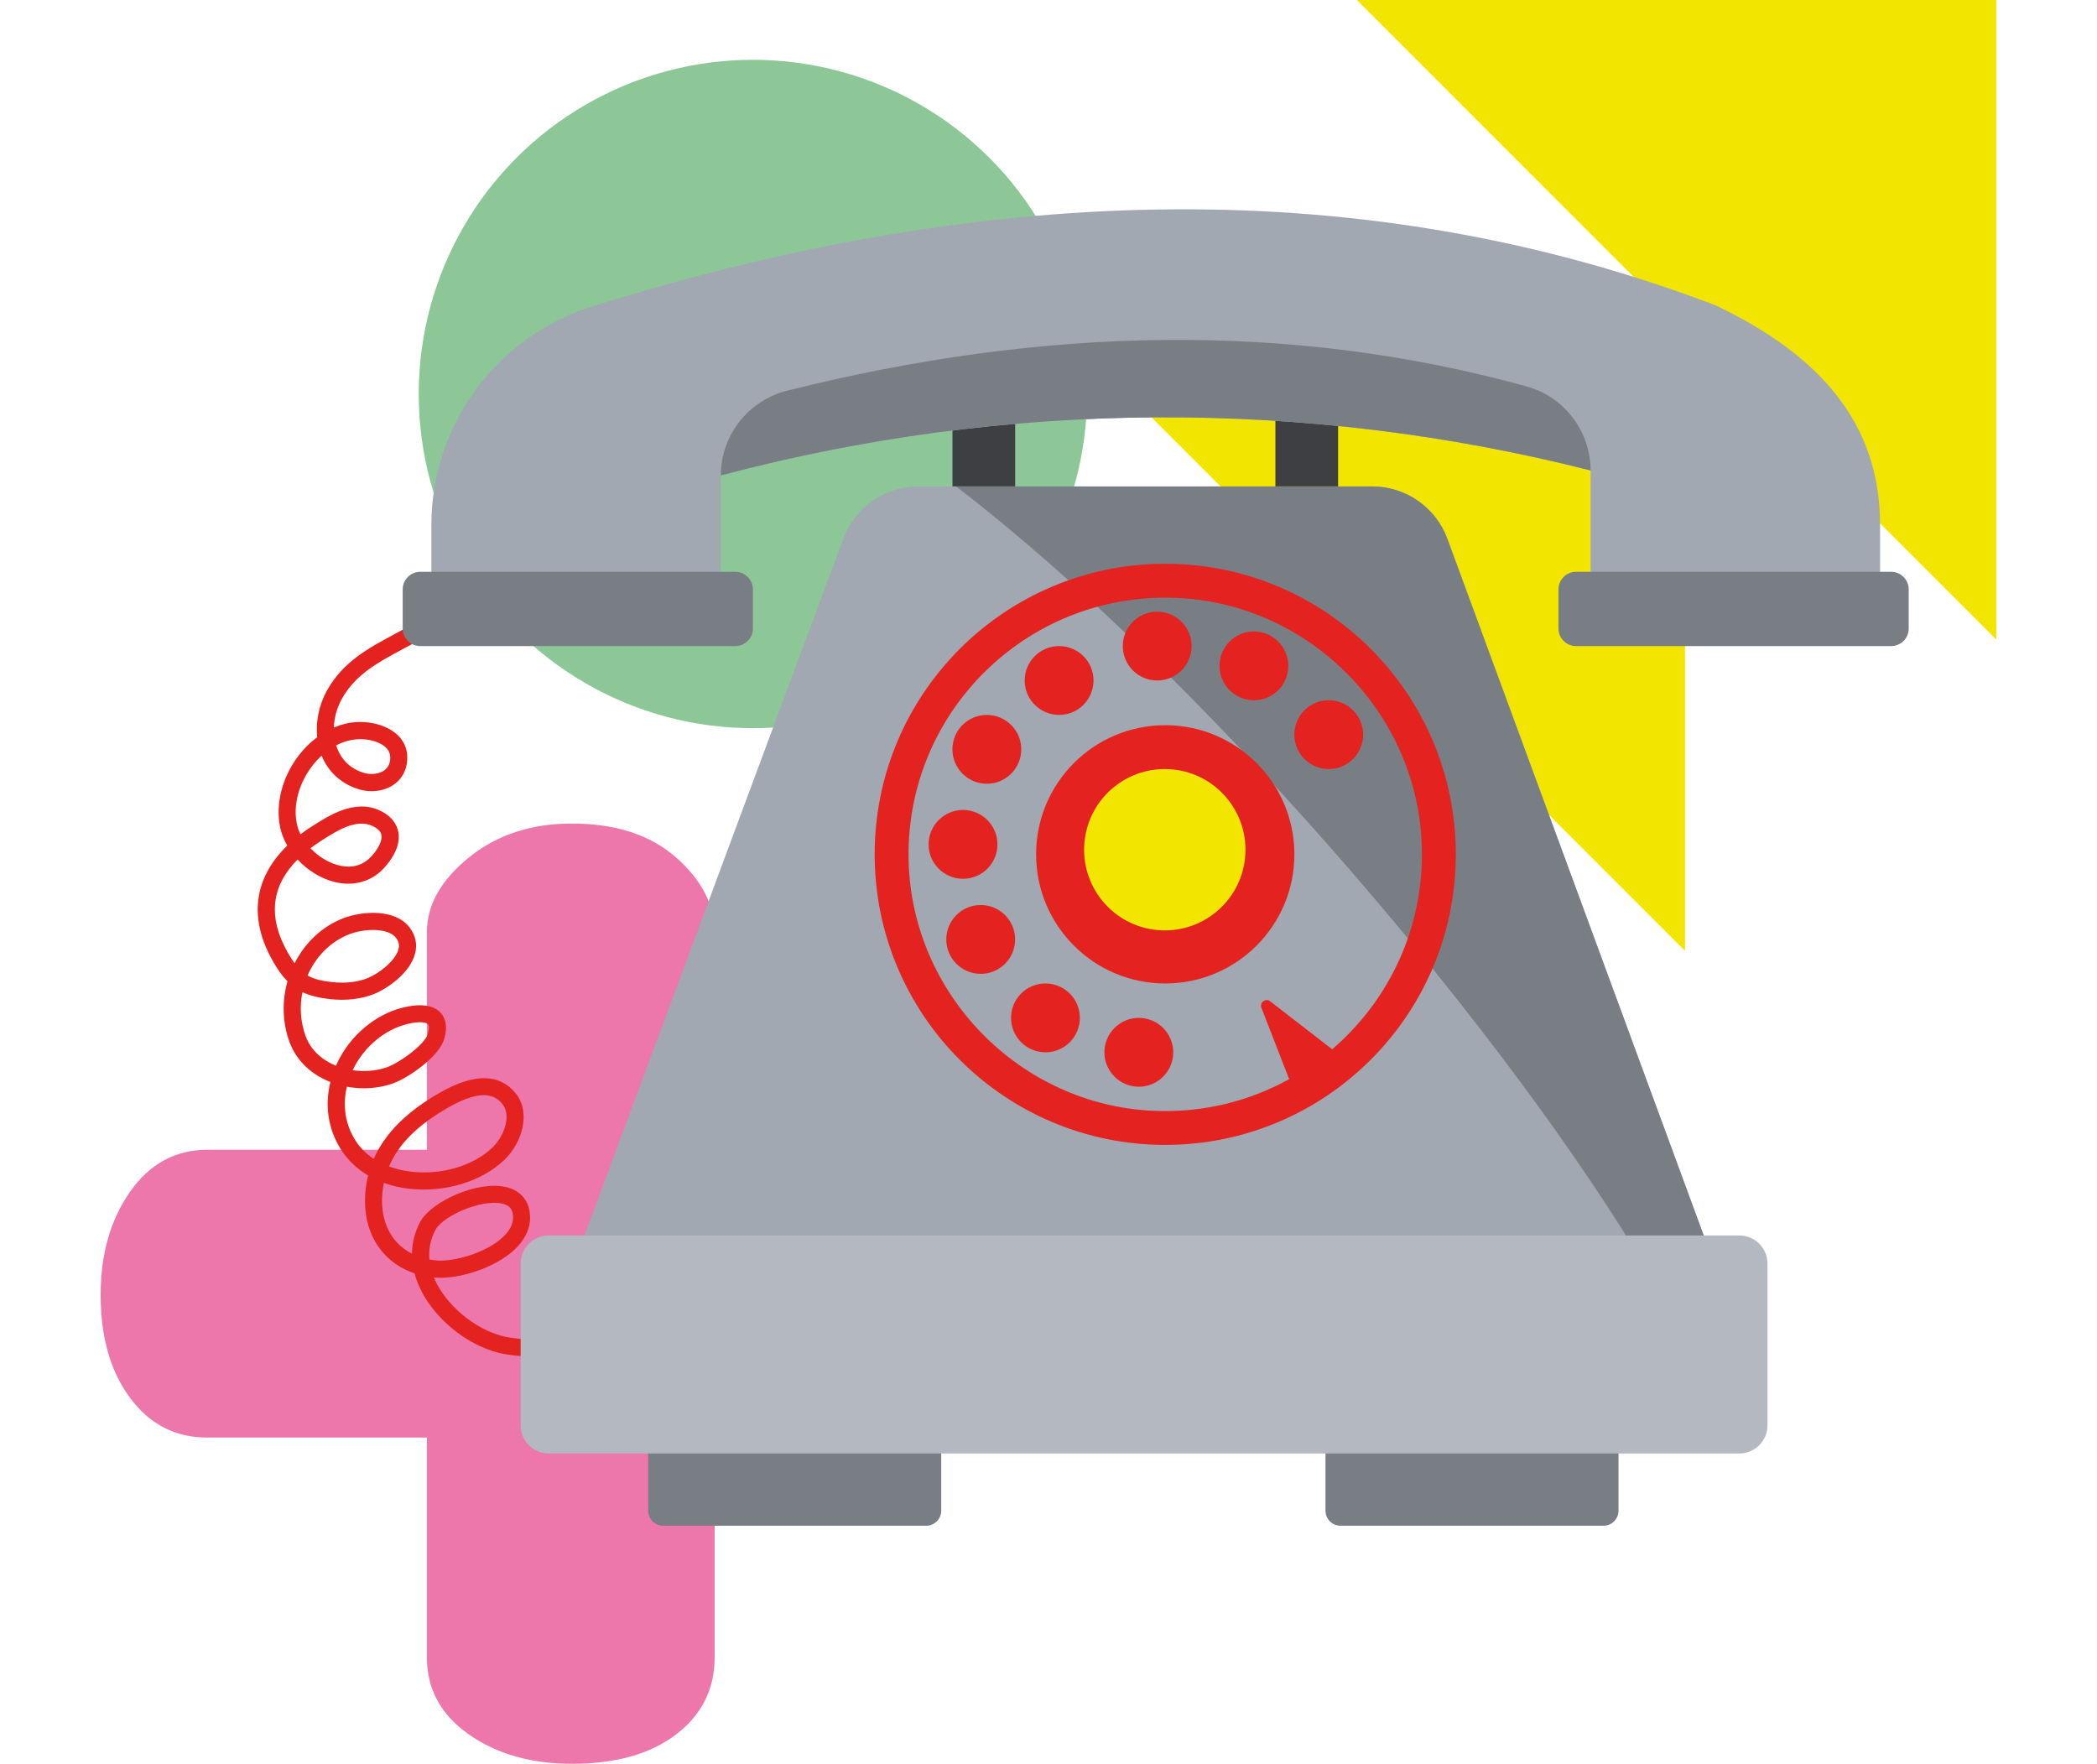
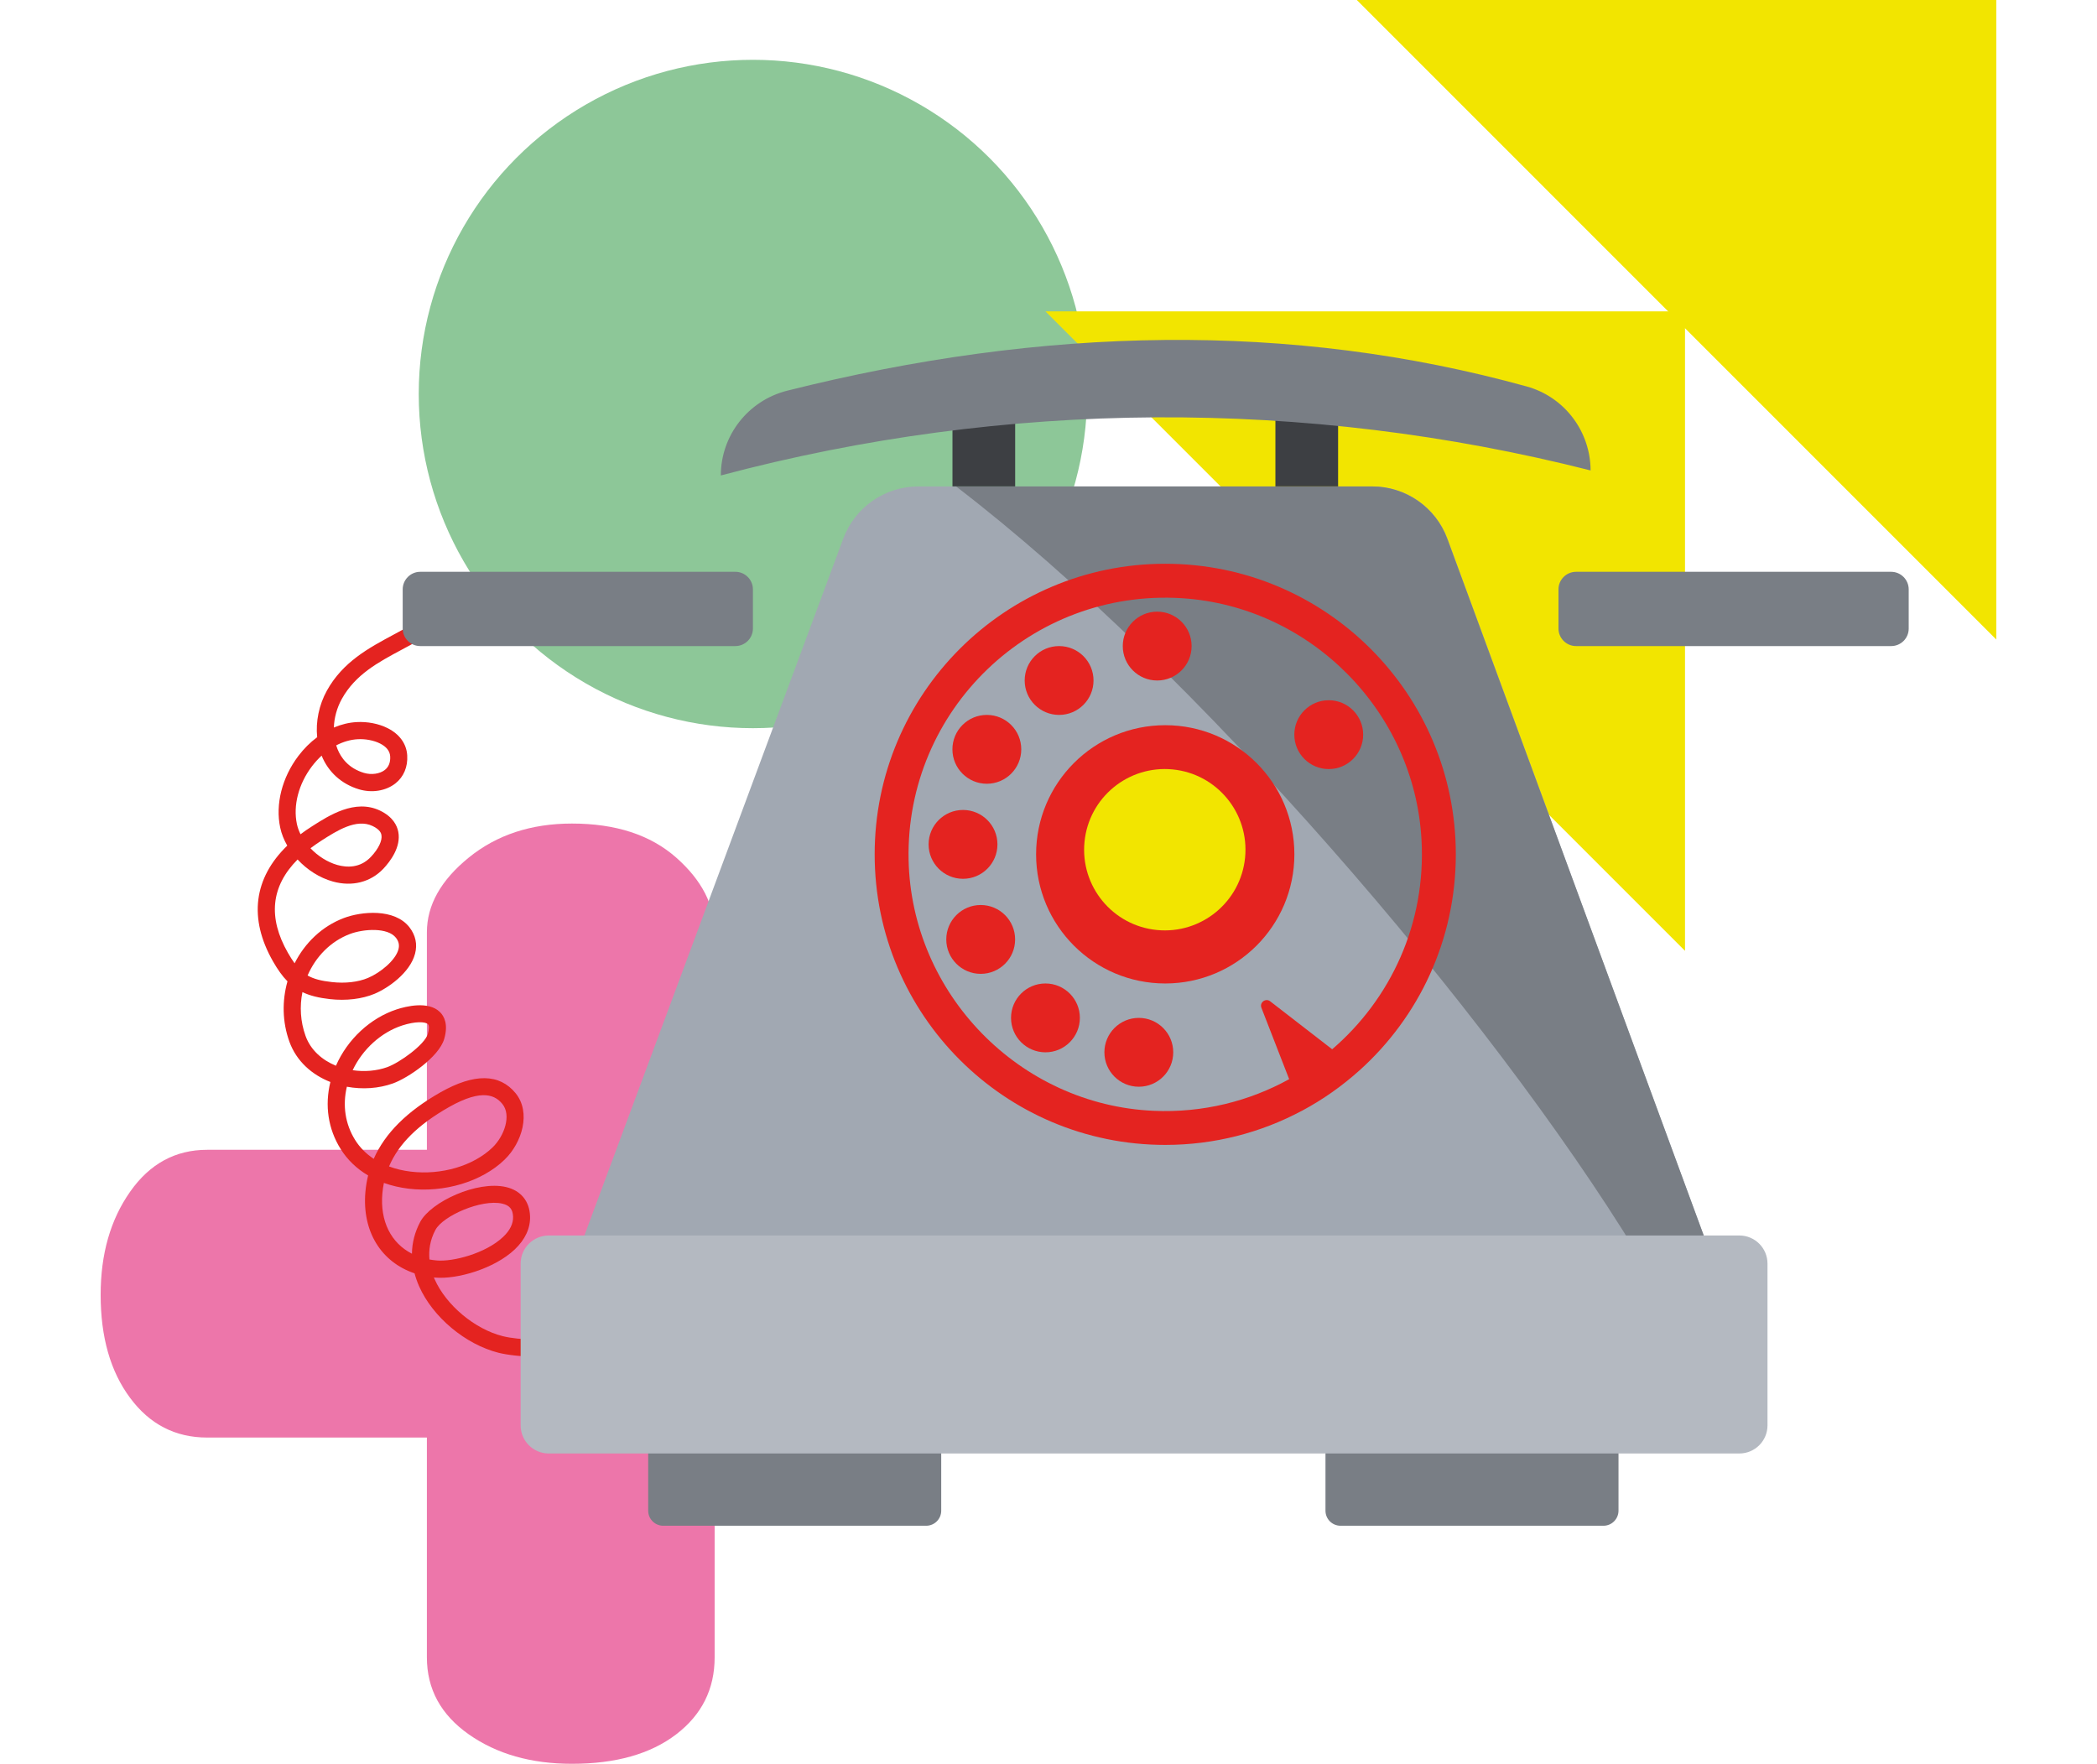
<svg xmlns="http://www.w3.org/2000/svg" version="1.1" id="OBJECTS" x="0px" y="0px" viewBox="0 0 385.66 324.38" style="enable-background:new 0 0 385.66 324.38;" xml:space="preserve">
  <circle style="fill:#8DC798;" cx="138.47" cy="72.46" r="61.46" />
  <polygon style="fill:#F2E500;" points="367.14,117.62 367.14,0 249.53,0 " />
  <polygon style="fill:#F2E500;" points="309.89,174.87 309.89,57.26 192.27,57.26 " />
  <g>
    <path style="fill:#ED76AA;" d="M105.18,324.38c-7.5,0-13.82-1.8-18.96-5.41c-5.14-3.61-7.71-8.33-7.71-14.17v-40.42H38.09   c-5.83,0-10.56-2.43-14.16-7.29c-3.62-4.86-5.42-11.18-5.42-18.96c0-7.5,1.8-13.81,5.42-18.96c3.6-5.14,8.33-7.71,14.16-7.71h40.42   v-40c0-5,2.57-9.58,7.71-13.75c5.14-4.17,11.46-6.25,18.96-6.25c8.06,0,14.43,2.08,19.17,6.25c4.72,4.17,7.08,8.75,7.08,13.75v40   h40.01c4.99,0,9.58,2.57,13.74,7.71c4.17,5.14,6.26,11.46,6.26,18.96c0,7.78-2.09,14.1-6.26,18.96c-4.16,4.86-8.75,7.29-13.74,7.29   h-40.01v40.42c0,5.84-2.36,10.56-7.08,14.17C119.62,322.58,113.24,324.38,105.18,324.38z" />
  </g>
  <g>
    <path style="fill:#E42320;" d="M98.66,249.51c-2.61,0-5.28-0.3-6.97-0.72c-6.1-1.54-12.11-6.57-14.61-12.23   c-0.35-0.79-0.63-1.59-0.84-2.38c-6.14-2.07-9.67-7.7-9.04-14.97c0.09-1.04,0.26-2.04,0.5-3.03c-2.09-1.23-3.81-2.88-5.06-4.88   c-2.3-3.68-2.94-7.99-1.88-12.31c-3.37-1.32-6.23-3.8-7.54-7.42c-1.32-3.66-1.35-7.54-0.35-11.09c-0.94-0.95-1.79-2.15-2.66-3.67   c-4.52-7.91-3.55-15.31,2.62-21.29c-0.61-1.06-1.06-2.18-1.3-3.32c-0.91-4.29,0.34-9.21,3.34-13.17c1.02-1.35,2.19-2.51,3.46-3.45   c-0.29-2.86,0.33-5.93,1.79-8.57c2.93-5.28,7.68-7.83,12.28-10.3c2.46-1.32,4.79-2.57,6.84-4.21l1.97,2.46   c-2.28,1.82-4.84,3.19-7.32,4.52c-4.39,2.35-8.53,4.58-11.02,9.05c-0.91,1.64-1.41,3.48-1.47,5.27c1.35-0.57,2.76-0.92,4.18-1   c1.98-0.11,4.06,0.28,5.72,1.12c2.18,1.1,3.46,2.87,3.59,4.99c0.13,2.12-0.64,3.95-2.16,5.16c-1.76,1.39-4.33,1.81-6.72,1.09   c-3.19-0.96-5.63-3.16-6.86-6.19c-0.63,0.58-1.23,1.24-1.78,1.96c-2.46,3.24-3.49,7.21-2.77,10.61c0.14,0.64,0.36,1.27,0.67,1.89   c0.66-0.5,1.36-0.99,2.11-1.46c3.15-2.02,7.91-5.07,12.49-2.9c2.39,1.14,3.16,2.76,3.38,3.92c0.53,2.8-1.49,5.43-2.73,6.76   c-2.36,2.5-5.76,3.36-9.31,2.37c-2.45-0.68-4.73-2.16-6.48-4.05c-4.89,4.91-5.5,10.67-1.77,17.18c0.42,0.73,0.82,1.36,1.22,1.91   c1.89-3.75,5.04-6.81,9.07-8.33c3.2-1.21,9.32-1.82,12.06,1.72c1.12,1.45,1.48,3.12,1.02,4.85c-0.92,3.51-4.96,6.33-7.45,7.37   c-2.3,0.96-5.22,1.31-8.2,0.98c-2.04-0.23-3.67-0.62-5.06-1.29c-0.53,2.61-0.38,5.4,0.57,8.05c0.94,2.61,3.05,4.45,5.59,5.49   c2.13-4.87,6.33-8.78,11.19-10.37c1.67-0.54,5.79-1.59,7.92,0.48c0.8,0.78,1.59,2.27,0.8,4.97c-0.97,3.32-6.66,7.18-9.42,8.17   c-2.61,0.94-5.62,1.14-8.48,0.61c-0.82,3.45-0.3,6.87,1.51,9.78c0.86,1.38,2.02,2.55,3.43,3.48c2.07-4.71,6.15-8.76,12.31-12.25   c6.19-3.5,10.82-3.44,13.78,0.18c2.89,3.54,1.2,9.11-2.03,12.23c-4.17,4.04-11.1,6.12-17.66,5.33c-1.61-0.2-3.12-0.55-4.53-1.06   c-0.13,0.63-0.22,1.27-0.28,1.93c-0.45,5.14,1.61,9.14,5.44,11.09c0.02-2.02,0.53-3.99,1.52-5.85c1.97-3.7,10.47-7.64,15.78-6.41   c2.71,0.63,4.33,2.59,4.42,5.37c0.08,2.18-0.9,4.29-2.81,6.1c-3.75,3.55-10.61,5.54-14.65,5.18c-0.08-0.01-0.15-0.01-0.23-0.02   c0.05,0.12,0.1,0.23,0.15,0.34c2.11,4.76,7.37,9.16,12.51,10.45c3.07,0.78,9.17,0.91,11.21-0.02l1.3,2.87   C103.51,249.24,101.11,249.51,98.66,249.51z M78.98,231.63c0.43,0.08,0.88,0.14,1.34,0.18c2.92,0.27,8.97-1.26,12.21-4.33   c1.26-1.19,1.87-2.44,1.83-3.71c-0.05-1.38-0.64-2.1-1.99-2.41c-3.8-0.88-10.9,2.23-12.29,4.83   C79.06,228.1,78.83,229.97,78.98,231.63z M71.55,214.52c1.22,0.46,2.55,0.78,3.97,0.95c5.65,0.69,11.57-1.06,15.08-4.46   c2.19-2.13,3.47-5.93,1.79-7.98c-1.2-1.46-3.51-2.99-9.79,0.56C76.92,206.81,73.31,210.36,71.55,214.52z M64.86,196.82   c2.16,0.32,4.39,0.14,6.35-0.56c2.33-0.84,6.9-4.16,7.47-6.09c0.26-0.9,0.27-1.58,0.02-1.82c-0.49-0.47-2.31-0.54-4.75,0.25   C70.07,189.88,66.69,192.96,64.86,196.82z M56.57,179.4c1.15,0.66,2.54,1,4.45,1.21c2.46,0.28,4.82,0.01,6.64-0.75   c2.29-0.96,5.09-3.25,5.62-5.27c0.2-0.77,0.06-1.45-0.46-2.12c-1.5-1.94-5.96-1.65-8.46-0.7C60.78,173.12,58.06,175.96,56.57,179.4   z M57.1,156c1.36,1.43,3.11,2.56,4.95,3.08c1.72,0.48,4.18,0.61,6.17-1.5c1.38-1.46,2.12-3,1.93-4.01   c-0.04-0.24-0.18-0.97-1.63-1.66c-3-1.42-6.57,0.87-9.44,2.71C58.39,155.07,57.72,155.53,57.1,156z M61.83,137.08   c0.07,0.24,0.16,0.47,0.25,0.7c0.61,1.51,1.95,3.49,4.85,4.36c1.37,0.41,2.92,0.19,3.85-0.54c0.72-0.57,1.04-1.41,0.98-2.49   c-0.06-0.98-0.69-1.78-1.86-2.37c-1.15-0.58-2.69-0.87-4.1-0.79C64.45,136.02,63.11,136.42,61.83,137.08z" />
  </g>
  <path style="fill:#797E85;" d="M170.34,280.6h-48.37c-1.52,0-2.76-1.24-2.76-2.76V261.8c0-1.52,1.24-2.76,2.76-2.76h48.37  c1.52,0,2.76,1.24,2.76,2.76v16.04C173.1,279.36,171.86,280.6,170.34,280.6z" />
  <path style="fill:#797E85;" d="M294.9,280.6h-48.37c-1.52,0-2.76-1.24-2.76-2.76V261.8c0-1.52,1.24-2.76,2.76-2.76h48.37  c1.52,0,2.76,1.24,2.76,2.76v16.04C297.65,279.36,296.42,280.6,294.9,280.6z" />
  <path style="fill:#A1A8B2;" d="M314.53,230.47H106.27l48.81-131.4c2.14-5.78,7.65-9.61,13.82-9.61h83.47  c6.17,0,11.7,3.84,13.83,9.65L314.53,230.47z" />
  <path style="fill:#797E85;" d="M314.53,230.47h-13.48c-27.19-44.52-81.55-107.57-125.22-141.01h76.53c6.17,0,11.7,3.84,13.83,9.65  L314.53,230.47z" />
  <circle style="fill:#E42320;" cx="214.3" cy="157.12" r="23.75" />
  <g>
    <path style="fill:#E42320;" d="M219.15,118.82c0,3.49-2.83,6.33-6.33,6.33s-6.33-2.83-6.33-6.33c0-3.49,2.83-6.33,6.33-6.33   S219.15,115.33,219.15,118.82z" />
-     <circle style="fill:#E42320;" cx="230.61" cy="122.46" r="6.33" />
    <path style="fill:#E42320;" d="M250.7,135.11c0,3.49-2.83,6.33-6.33,6.33c-3.49,0-6.33-2.83-6.33-6.33c0-3.49,2.83-6.33,6.33-6.33   C247.87,128.78,250.7,131.62,250.7,135.11z" />
    <circle style="fill:#E42320;" cx="194.78" cy="125.15" r="6.33" />
    <path style="fill:#E42320;" d="M187.82,137.81c0,3.49-2.83,6.33-6.33,6.33c-3.49,0-6.33-2.83-6.33-6.33s2.83-6.33,6.33-6.33   C184.99,131.48,187.82,134.31,187.82,137.81z" />
    <path style="fill:#E42320;" d="M183.44,155.29c0,3.49-2.83,6.33-6.33,6.33c-3.49,0-6.33-2.83-6.33-6.33c0-3.49,2.83-6.33,6.33-6.33   C180.6,148.96,183.44,151.79,183.44,155.29z" />
    <path style="fill:#E42320;" d="M186.69,172.77c0,3.5-2.83,6.33-6.33,6.33c-3.49,0-6.33-2.83-6.33-6.33c0-3.49,2.83-6.33,6.33-6.33   C183.86,166.44,186.69,169.27,186.69,172.77z" />
    <path style="fill:#E42320;" d="M198.6,187.2c0,3.49-2.83,6.33-6.33,6.33c-3.49,0-6.33-2.83-6.33-6.33s2.83-6.33,6.33-6.33   C195.76,180.87,198.6,183.7,198.6,187.2z" />
    <path style="fill:#E42320;" d="M215.77,193.53c0,3.5-2.83,6.33-6.33,6.33c-3.49,0-6.33-2.83-6.33-6.33c0-3.49,2.83-6.33,6.33-6.33   C212.93,187.2,215.77,190.03,215.77,193.53z" />
  </g>
  <ellipse transform="matrix(0.098 -0.995 0.995 0.098 37.718 354.185)" style="fill:#F2E500;" cx="214.3" cy="156.28" rx="14.84" ry="14.84" />
  <path style="fill:#E42320;" d="M267.74,157.12c0-29.52-23.93-53.44-53.44-53.44s-53.44,23.93-53.44,53.44  c0,29.52,23.93,53.44,53.44,53.44c9.06,0,17.6-2.26,25.08-6.25l0,0.01c0.05-0.02,0.11-0.06,0.16-0.09c3.78-2.03,7.28-4.5,10.44-7.34  c0.02-0.01,0.05-0.04,0.05-0.04l0,0C260.9,187.08,267.74,172.9,267.74,157.12z M237.09,198.47c-7.33,4.05-15.86,6.22-24.92,5.82  c-24.65-1.08-44.57-21.51-45.07-46.18c-0.56-27.56,22.51-49.87,50.31-48.09c23.62,1.52,42.71,20.79,44.02,44.42  c0.86,15.42-5.71,29.34-16.43,38.53l-11.4-8.82c-0.84-0.65-2,0.22-1.61,1.2L237.09,198.47z" />
  <rect x="175.17" y="72.83" style="fill:#3D3F43;" width="11.53" height="16.62" />
  <rect x="234.56" y="72.83" style="fill:#3D3F43;" width="11.53" height="16.62" />
-   <path style="fill:#A1A8B2;" d="M345.77,96.59v9.83h-53.24V86.52c-52.5-13.33-107.57-13.02-159.96,0.92v18.98H79.33v-9.83  c0-18.71,12.35-35.19,30.3-40.45c73.35-22.85,142.24-24.2,205.85,0C334.75,65.32,345.77,77.88,345.77,96.59z" />
  <path style="fill:#797E85;" d="M292.53,86.52c-52.5-13.33-107.57-13.02-159.96,0.92c0-7.37,5.03-13.77,12.17-15.58  c47.25-11.87,92.71-12.77,136.06-0.78c6.69,1.86,11.4,7.84,11.71,14.76L292.53,86.52z" />
  <path style="fill:#797E85;" d="M77.29,118.82h57.95c1.78,0,3.23-1.45,3.23-3.23v-7.2c0-1.78-1.45-3.23-3.23-3.23H77.29  c-1.78,0-3.23,1.45-3.23,3.23v7.2C74.06,117.38,75.51,118.82,77.29,118.82z" />
  <path style="fill:#B4B9C1;" d="M319.88,267.31H100.92c-2.86,0-5.17-2.32-5.17-5.17v-29.75c0-2.86,2.32-5.17,5.17-5.17h218.97  c2.86,0,5.17,2.32,5.17,5.17v29.75C325.06,265,322.74,267.31,319.88,267.31z" />
  <path style="fill:#797E85;" d="M347.8,118.82h-57.95c-1.78,0-3.23-1.45-3.23-3.23v-7.2c0-1.78,1.45-3.23,3.23-3.23h57.95  c1.78,0,3.23,1.45,3.23,3.23v7.2C351.04,117.38,349.59,118.82,347.8,118.82z" />
</svg>